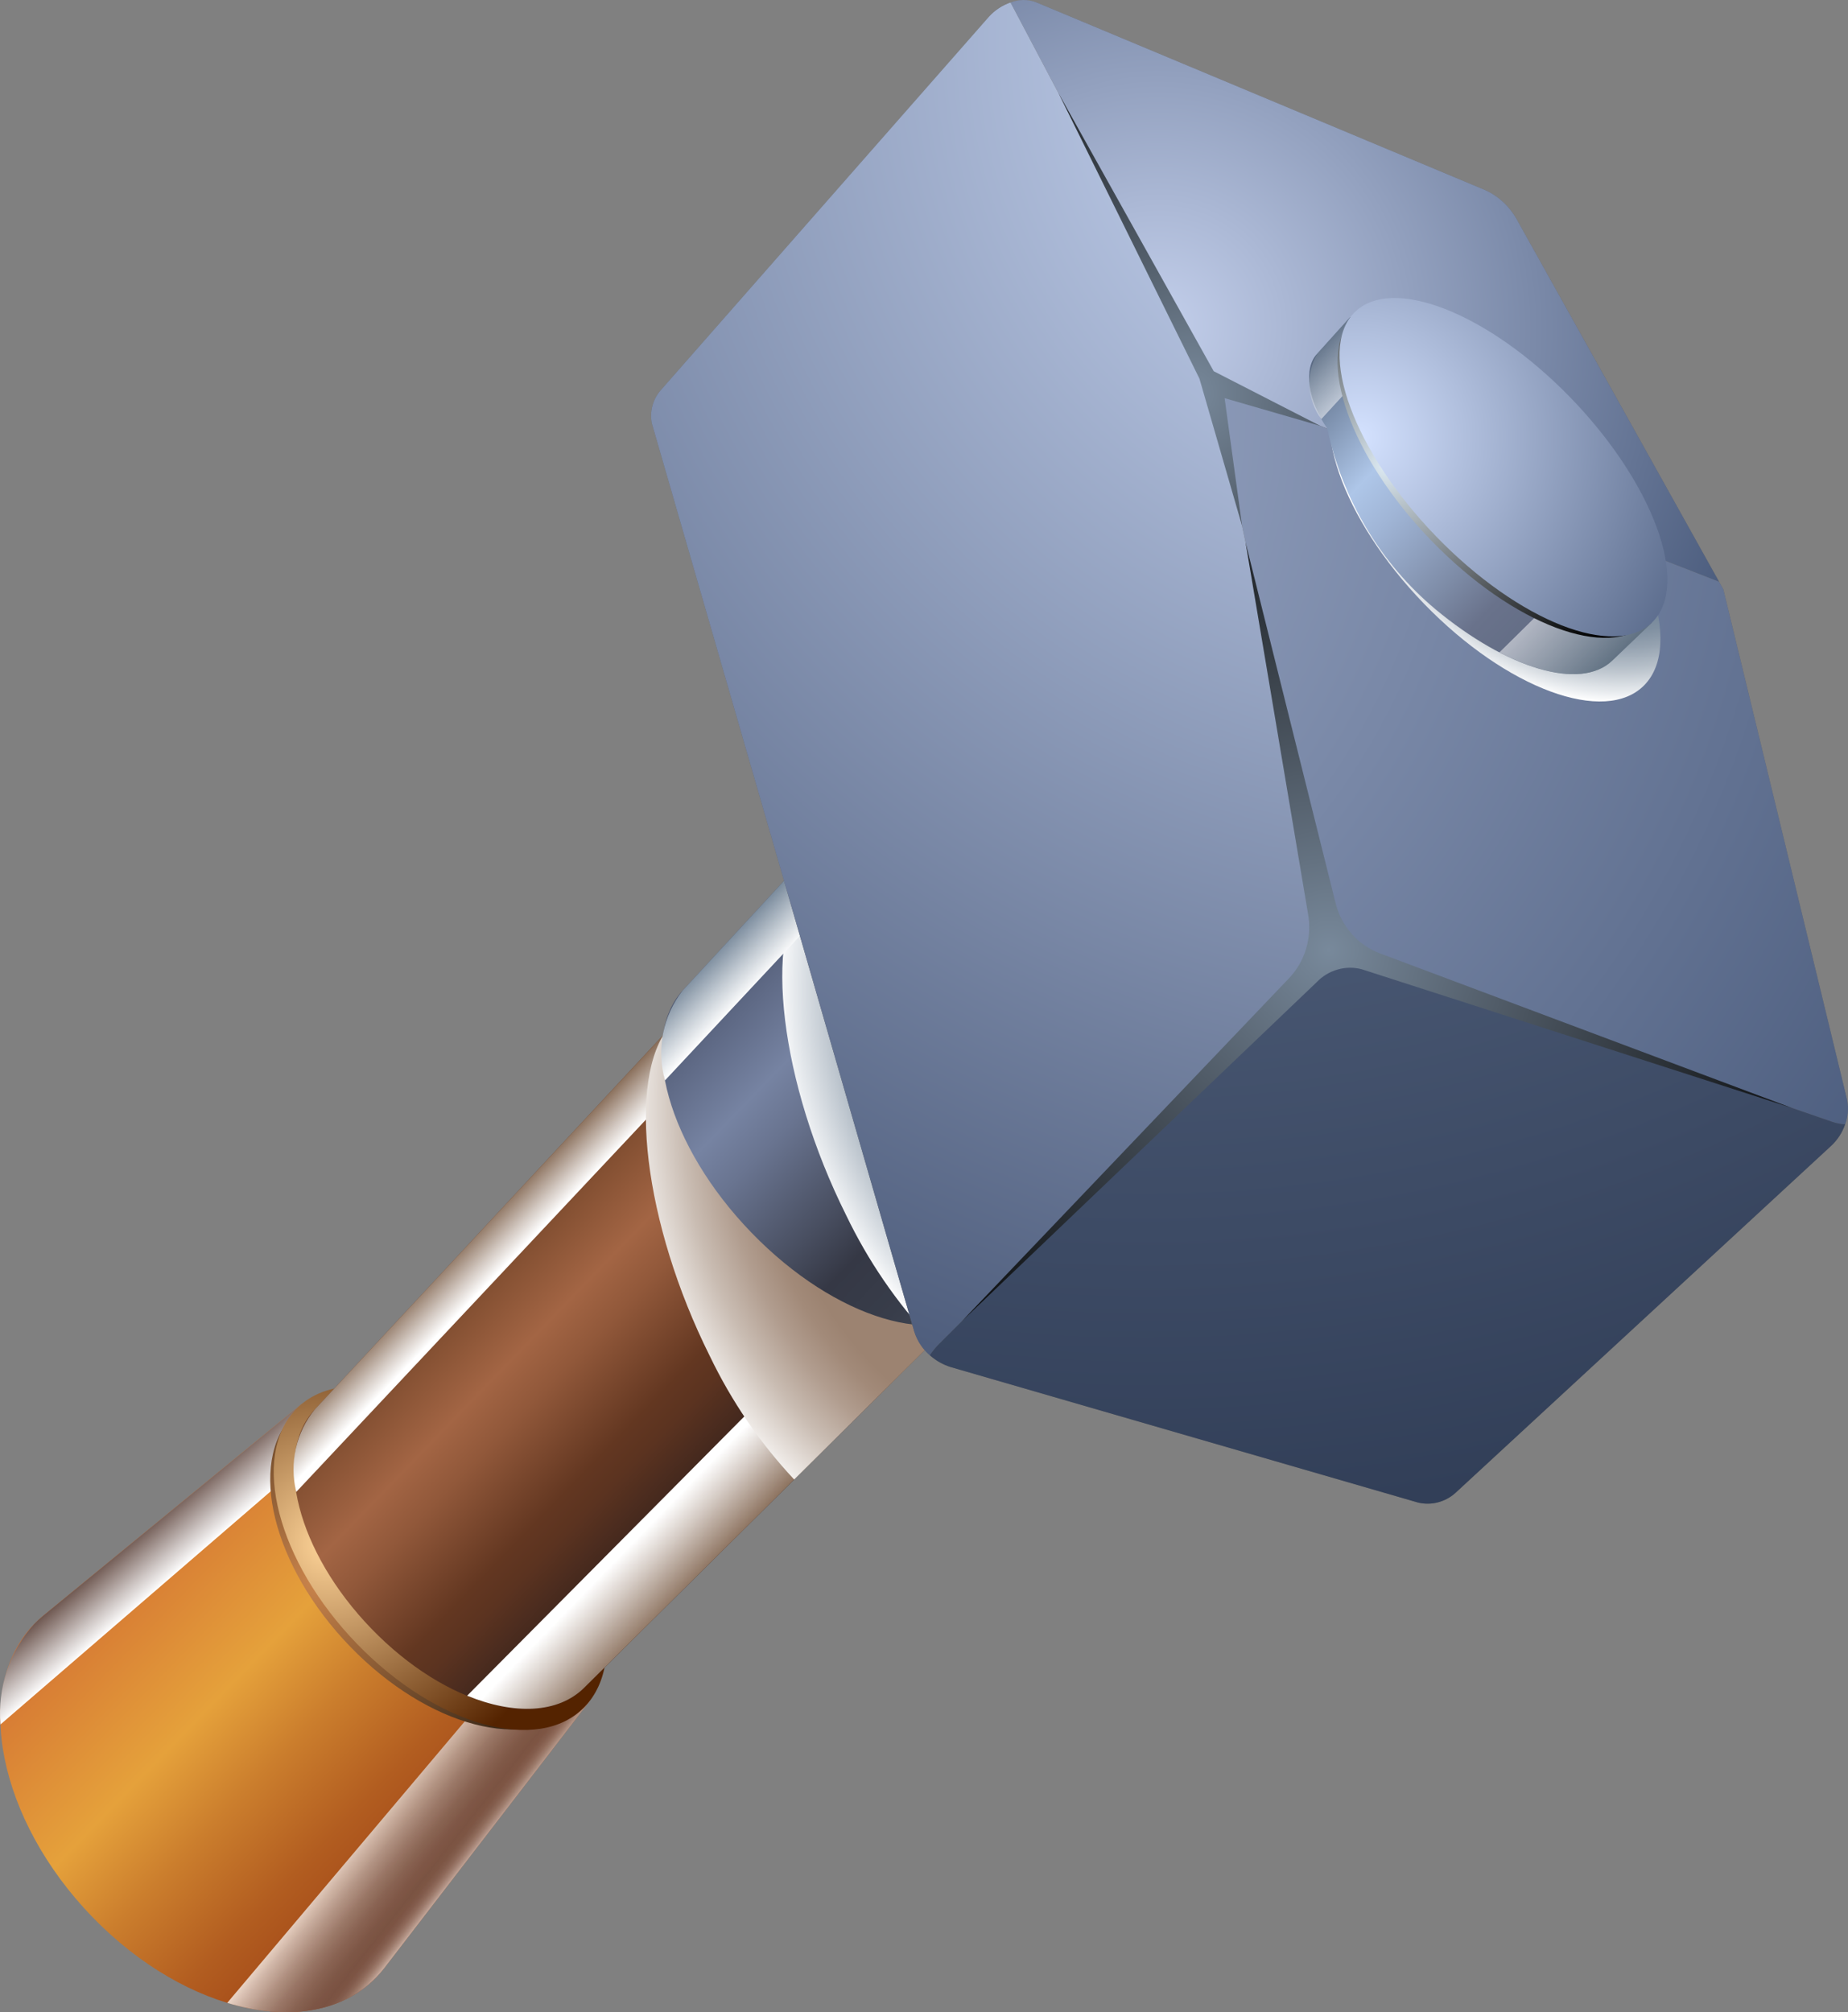
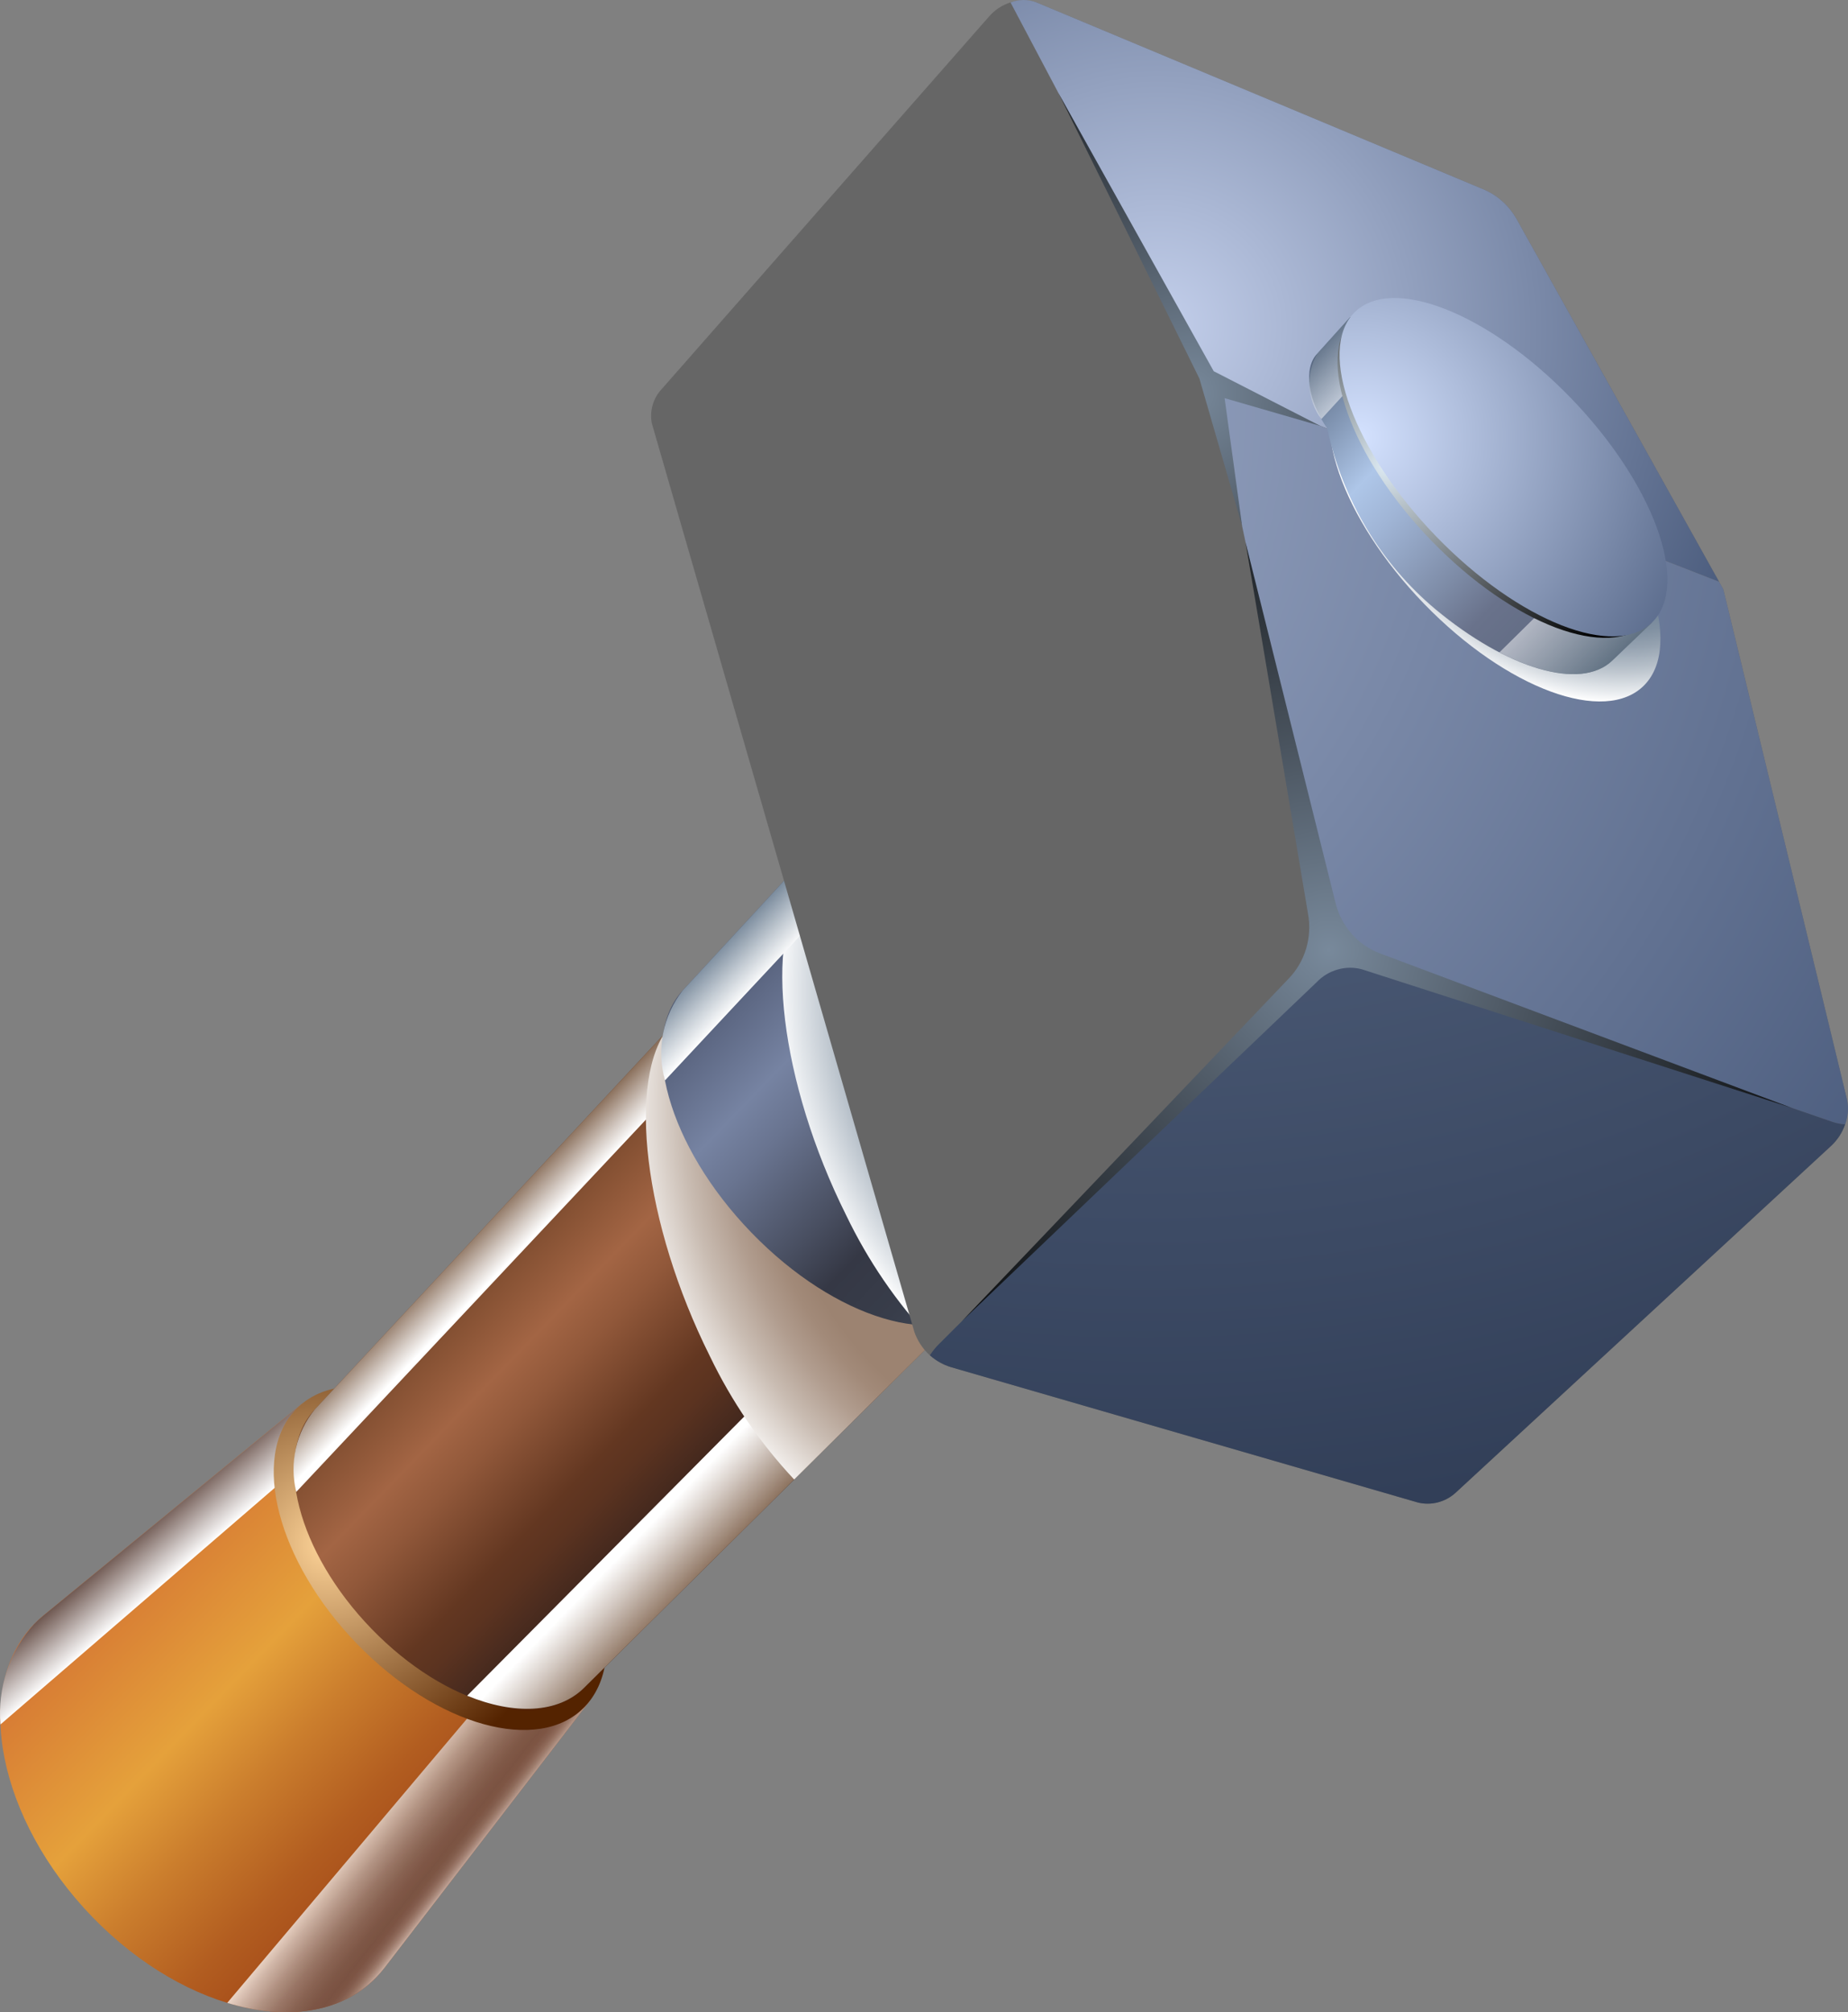
<svg xmlns="http://www.w3.org/2000/svg" width="45" height="49" viewBox="0 0 45 49" fill="none">
  <rect x="0" y="0" width="45" height="49" fill="#808080" stroke="none" />
  <path fill-rule="evenodd" clip-rule="evenodd" d="M7.351 34.185L14.361 41.42L9.363 47.919C9.301 47.999 9.235 48.076 9.165 48.149C7.647 49.715 4.552 49.059 2.251 46.684C-0.049 44.309 -0.685 41.115 0.833 39.549C0.903 39.476 0.977 39.408 1.055 39.344L7.351 34.185Z" fill="url(#paint0_linear_2125_1435)" />
  <g style="mix-blend-mode:multiply">
    <path fill-rule="evenodd" clip-rule="evenodd" d="M0.011 41.994C2.717 39.659 5.424 37.324 8.13 34.989L7.351 34.185L1.055 39.344C0.977 39.408 0.903 39.476 0.832 39.549C0.537 39.874 0.312 40.26 0.17 40.681C0.029 41.102 -0.026 41.55 0.011 41.994Z" fill="url(#paint1_linear_2125_1435)" />
  </g>
  <g style="mix-blend-mode:multiply" opacity="0.75">
    <path fill-rule="evenodd" clip-rule="evenodd" d="M12.959 39.973C10.483 42.907 8.008 45.84 5.533 48.774C6.961 49.207 8.312 49.029 9.164 48.149C9.235 48.076 9.301 47.999 9.363 47.919L14.361 41.42L12.959 39.973Z" fill="url(#paint2_linear_2125_1435)" />
  </g>
  <g style="mix-blend-mode:screen">
-     <path fill-rule="evenodd" clip-rule="evenodd" d="M12.6 35.902C14.492 37.855 15.115 40.379 13.991 41.538C12.868 42.698 10.423 42.055 8.531 40.102C6.639 38.149 6.015 35.625 7.139 34.465C8.262 33.306 10.707 33.949 12.6 35.902Z" fill="url(#paint3_radial_2125_1435)" />
-   </g>
+     </g>
  <path fill-rule="evenodd" clip-rule="evenodd" d="M12.745 35.852C14.685 37.855 15.351 40.414 14.233 41.569C13.114 42.723 10.635 42.036 8.695 40.033C6.755 38.031 6.089 35.472 7.208 34.318C8.326 33.163 10.806 33.85 12.745 35.852Z" fill="url(#paint4_radial_2125_1435)" />
  <path fill-rule="evenodd" clip-rule="evenodd" d="M14.223 41.102C13.157 42.159 10.861 41.538 9.049 39.667C7.237 37.797 6.636 35.428 7.66 34.328L17.222 24.055L24.175 31.232L14.223 41.102Z" fill="url(#paint5_linear_2125_1435)" />
  <path style="mix-blend-mode:multiply" fill-rule="evenodd" clip-rule="evenodd" d="M7.213 36.332C10.807 32.505 14.402 28.678 17.997 24.85L17.224 24.053L7.662 34.326C7.439 34.6 7.282 34.925 7.204 35.273C7.126 35.622 7.129 35.985 7.213 36.332Z" fill="url(#paint6_linear_2125_1435)" />
  <path style="mix-blend-mode:multiply" fill-rule="evenodd" clip-rule="evenodd" d="M22.787 29.795C18.983 33.628 15.179 37.461 11.375 41.294C12.519 41.763 13.588 41.729 14.223 41.102L24.178 31.23L22.787 29.795Z" fill="url(#paint7_linear_2125_1435)" />
  <path style="mix-blend-mode:multiply" fill-rule="evenodd" clip-rule="evenodd" d="M19.339 36.029L23.545 31.857L16.619 24.708C16.549 24.753 16.482 24.804 16.422 24.862L16.302 24.992C15.253 26.259 15.676 29.799 17.283 33.02C17.814 34.126 18.507 35.141 19.339 36.029Z" fill="url(#paint8_radial_2125_1435)" />
  <path fill-rule="evenodd" clip-rule="evenodd" d="M24.023 31.754C22.88 32.878 20.346 32.13 18.303 30.022C16.261 27.914 15.537 25.298 16.625 24.119L19.768 20.716L27.32 28.511L24.023 31.754Z" fill="url(#paint9_linear_2125_1435)" />
  <path style="mix-blend-mode:multiply" fill-rule="evenodd" clip-rule="evenodd" d="M22.66 32.601L26.867 28.429L19.941 21.28C19.87 21.325 19.804 21.376 19.743 21.434L19.623 21.564C18.574 22.831 18.998 26.371 20.604 29.592C21.135 30.698 21.828 31.713 22.66 32.601Z" fill="url(#paint10_radial_2125_1435)" />
  <path style="mix-blend-mode:multiply" fill-rule="evenodd" clip-rule="evenodd" d="M16.192 26.311C17.664 24.735 19.136 23.159 20.607 21.582L19.768 20.716L16.625 24.119C16.387 24.421 16.224 24.778 16.148 25.16C16.073 25.542 16.088 25.937 16.192 26.311Z" fill="url(#paint11_linear_2125_1435)" />
  <path fill-rule="evenodd" clip-rule="evenodd" d="M25.226 0.053C25.022 -0.005 24.807 -0.002 24.604 0.06C24.402 0.123 24.22 0.243 24.081 0.406L16.107 9.482C16.006 9.591 15.932 9.723 15.891 9.867C15.85 10.011 15.844 10.163 15.873 10.311L22.267 32.44C22.34 32.645 22.459 32.83 22.614 32.978C22.77 33.127 22.957 33.235 23.161 33.294L34.529 36.589C34.688 36.628 34.853 36.627 35.011 36.586C35.17 36.545 35.317 36.467 35.44 36.356L44.597 27.897C44.747 27.759 44.86 27.585 44.927 27.389C44.993 27.194 45.011 26.984 44.977 26.78L41.964 14.352L36.932 5.337C36.753 5.017 36.477 4.765 36.147 4.621L25.226 0.053Z" fill="#666666" />
  <path fill-rule="evenodd" clip-rule="evenodd" d="M29.516 9.341L41.86 14.167L36.932 5.337C36.753 5.017 36.477 4.765 36.147 4.621L25.226 0.053C25.025 -0.02 24.806 -0.017 24.607 0.06L29.516 9.341Z" fill="url(#paint12_radial_2125_1435)" />
  <path fill-rule="evenodd" clip-rule="evenodd" d="M41.86 14.167L29.516 9.341L32.461 23.328C32.651 23.269 32.854 23.269 33.044 23.329L44.591 27.311C44.7 27.351 44.814 27.374 44.93 27.381C45.003 27.19 45.019 26.981 44.977 26.78L41.964 14.352L41.86 14.167Z" fill="url(#paint13_radial_2125_1435)" />
-   <path fill-rule="evenodd" clip-rule="evenodd" d="M32.461 23.328L29.516 9.341L24.607 0.06C24.407 0.128 24.225 0.247 24.081 0.407L16.107 9.482C16.006 9.591 15.932 9.723 15.891 9.867C15.85 10.011 15.844 10.164 15.873 10.311L22.267 32.44C22.337 32.661 22.468 32.857 22.643 33.004C22.712 32.897 22.793 32.799 22.884 32.711L32.062 23.558C32.175 23.449 32.312 23.37 32.461 23.328Z" fill="url(#paint14_radial_2125_1435)" />
  <path fill-rule="evenodd" clip-rule="evenodd" d="M32.062 23.558L22.884 32.711C22.793 32.799 22.712 32.897 22.643 33.004C22.794 33.137 22.971 33.236 23.161 33.294L34.529 36.59C34.688 36.628 34.853 36.627 35.012 36.586C35.17 36.545 35.317 36.467 35.44 36.356L44.597 27.897C44.746 27.755 44.861 27.578 44.93 27.38C44.814 27.374 44.7 27.351 44.591 27.31L33.044 23.329C32.854 23.269 32.651 23.269 32.461 23.328C32.312 23.37 32.175 23.449 32.062 23.558Z" fill="url(#paint15_radial_2125_1435)" />
  <path style="mix-blend-mode:multiply" fill-rule="evenodd" clip-rule="evenodd" d="M38.129 11.143C40.139 13.218 40.996 15.697 40.044 16.681C39.091 17.664 36.689 16.779 34.678 14.704C32.668 12.629 31.811 10.15 32.763 9.166C33.716 8.183 36.118 9.068 38.129 11.143Z" fill="url(#paint16_radial_2125_1435)" />
  <path fill-rule="evenodd" clip-rule="evenodd" d="M40.222 15.163L32.878 7.722L32.076 8.612C31.732 8.967 31.851 9.764 32.321 10.437C32.691 12.169 33.62 13.72 34.955 14.837C36.688 16.277 38.483 16.833 39.262 16.084L40.222 15.163Z" fill="url(#paint17_linear_2125_1435)" />
  <path style="mix-blend-mode:multiply" opacity="0.5" fill-rule="evenodd" clip-rule="evenodd" d="M32.177 10.204C32.683 9.652 33.189 9.1 33.695 8.547L32.879 7.72L32.078 8.611C31.935 8.855 31.868 9.139 31.886 9.423C31.903 9.708 32.005 9.98 32.177 10.204Z" fill="url(#paint18_linear_2125_1435)" />
  <path style="mix-blend-mode:multiply" opacity="0.5" fill-rule="evenodd" clip-rule="evenodd" d="M38.755 13.673C38.008 14.411 37.26 15.149 36.513 15.886C37.679 16.492 38.718 16.606 39.262 16.085L40.224 15.162L38.755 13.673Z" fill="url(#paint19_linear_2125_1435)" />
  <path style="mix-blend-mode:screen" fill-rule="evenodd" clip-rule="evenodd" d="M38.198 9.723C40.18 11.768 41.039 14.198 40.117 15.15C39.194 16.102 36.84 15.215 34.859 13.17C32.877 11.125 32.018 8.695 32.941 7.743C33.863 6.791 36.217 7.678 38.198 9.723Z" fill="url(#paint20_radial_2125_1435)" />
  <path fill-rule="evenodd" clip-rule="evenodd" d="M38.247 9.688C40.257 11.764 41.154 14.202 40.251 15.135C39.347 16.067 36.985 15.141 34.974 13.066C32.964 10.991 32.067 8.553 32.971 7.62C33.874 6.688 36.236 7.613 38.247 9.688Z" fill="url(#paint21_radial_2125_1435)" />
  <path style="mix-blend-mode:screen" fill-rule="evenodd" clip-rule="evenodd" d="M30.329 13.203L31.85 22.245C31.903 22.53 31.887 22.825 31.805 23.102C31.722 23.38 31.574 23.632 31.374 23.837L23.422 32.174L32.062 23.918C32.202 23.771 32.378 23.665 32.571 23.61C32.764 23.554 32.968 23.552 33.162 23.604L43.629 26.979L33.615 23.221C33.344 23.122 33.101 22.956 32.909 22.735C32.717 22.515 32.581 22.248 32.514 21.959L30.329 13.203Z" fill="url(#paint22_radial_2125_1435)" />
  <path style="mix-blend-mode:screen" fill-rule="evenodd" clip-rule="evenodd" d="M25.776 2.27L29.555 9.04L32.148 10.37L29.82 9.696L30.246 12.808L29.207 9.22L25.776 2.27Z" fill="url(#paint23_radial_2125_1435)" />
  <defs>
    <linearGradient id="paint0_linear_2125_1435" x1="2.388" y1="37.945" x2="10.983" y2="46.273" gradientUnits="userSpaceOnUse">
      <stop stop-color="#D37132" />
      <stop offset="0.373" stop-color="#E5A13B" />
      <stop offset="0.544" stop-color="#CB7E2D" />
      <stop offset="0.734" stop-color="#B25D20" />
      <stop offset="0.893" stop-color="#A34918" />
      <stop offset="1" stop-color="#9E4215" />
    </linearGradient>
    <linearGradient id="paint1_linear_2125_1435" x1="3.231" y1="37.459" x2="4.109" y2="38.473" gradientUnits="userSpaceOnUse">
      <stop stop-color="#6E5750" />
      <stop offset="0.64" stop-color="#CDC5C3" />
      <stop offset="1" stop-color="white" />
    </linearGradient>
    <linearGradient id="paint2_linear_2125_1435" x1="9.089" y1="44.243" x2="11.044" y2="45.777" gradientUnits="userSpaceOnUse">
      <stop stop-color="white" />
      <stop offset="0.12" stop-color="#DCD6D4" />
      <stop offset="0.272" stop-color="#B5A9A5" />
      <stop offset="0.416" stop-color="#968580" />
      <stop offset="0.55" stop-color="#806C66" />
      <stop offset="0.67" stop-color="#735C56" />
      <stop offset="0.762" stop-color="#6E5750" />
      <stop offset="0.811" stop-color="#715A53" />
      <stop offset="0.853" stop-color="#79645E" />
      <stop offset="0.892" stop-color="#88756F" />
      <stop offset="0.929" stop-color="#9C8D88" />
      <stop offset="0.965" stop-color="#B6ABA8" />
      <stop offset="1" stop-color="#D6D0CE" />
    </linearGradient>
    <radialGradient id="paint3_radial_2125_1435" cx="0" cy="0" r="1" gradientUnits="userSpaceOnUse" gradientTransform="translate(7.672 38.494) rotate(45.907) scale(8.165 8.161)">
      <stop stop-color="#CA844B" />
      <stop offset="1" stop-color="#010404" />
    </radialGradient>
    <radialGradient id="paint4_radial_2125_1435" cx="0" cy="0" r="1" gradientUnits="userSpaceOnUse" gradientTransform="translate(8.001 37.622) rotate(45.907) scale(8.027 8.023)">
      <stop stop-color="#FFD599" />
      <stop offset="0.743" stop-color="#542300" />
    </radialGradient>
    <linearGradient id="paint5_linear_2125_1435" x1="11.397" y1="30.068" x2="18.571" y2="37.018" gradientUnits="userSpaceOnUse">
      <stop stop-color="#6B3F24" />
      <stop offset="0.288" stop-color="#A36544" />
      <stop offset="0.397" stop-color="#91583A" />
      <stop offset="0.608" stop-color="#633721" />
      <stop offset="0.678" stop-color="#5B3320" />
      <stop offset="0.786" stop-color="#45291E" />
      <stop offset="0.787" stop-color="#45291E" />
      <stop offset="0.939" stop-color="#412519" />
      <stop offset="1" stop-color="#3D2215" />
    </linearGradient>
    <linearGradient id="paint6_linear_2125_1435" x1="11.747" y1="29.707" x2="12.72" y2="30.65" gradientUnits="userSpaceOnUse">
      <stop stop-color="#846853" />
      <stop offset="0.546" stop-color="#D4CAC3" />
      <stop offset="0.862" stop-color="white" />
    </linearGradient>
    <linearGradient id="paint7_linear_2125_1435" x1="17.013" y1="35.476" x2="18.588" y2="37.001" gradientUnits="userSpaceOnUse">
      <stop offset="0.138" stop-color="white" />
      <stop offset="0.454" stop-color="#D4CAC3" />
      <stop offset="1" stop-color="#846853" />
    </linearGradient>
    <radialGradient id="paint8_radial_2125_1435" cx="0" cy="0" r="1" gradientUnits="userSpaceOnUse" gradientTransform="translate(27.639 27.025) rotate(45.907) scale(12.574 12.568)">
      <stop offset="0.707" stop-color="#9C8371" />
      <stop offset="0.745" stop-color="#A28A79" />
      <stop offset="0.804" stop-color="#B19D8F" />
      <stop offset="0.876" stop-color="#C9BCB2" />
      <stop offset="0.958" stop-color="#ECE7E3" />
      <stop offset="1" stop-color="white" />
    </radialGradient>
    <linearGradient id="paint9_linear_2125_1435" x1="17.148" y1="23.421" x2="24.939" y2="30.97" gradientUnits="userSpaceOnUse">
      <stop stop-color="#49526B" />
      <stop offset="0.288" stop-color="#7683A2" />
      <stop offset="0.392" stop-color="#697490" />
      <stop offset="0.599" stop-color="#484E60" />
      <stop offset="0.707" stop-color="#353845" />
      <stop offset="0.85" stop-color="#383D4A" />
      <stop offset="1" stop-color="#404957" />
    </linearGradient>
    <radialGradient id="paint10_radial_2125_1435" cx="0" cy="0" r="1" gradientUnits="userSpaceOnUse" gradientTransform="translate(30.187 24.149) rotate(45.907) scale(11.289 11.284)">
      <stop offset="0.707" stop-color="#78899B" />
      <stop offset="0.747" stop-color="#8090A1" />
      <stop offset="0.807" stop-color="#96A3B1" />
      <stop offset="0.882" stop-color="#B9C2CB" />
      <stop offset="0.967" stop-color="#EAEDF0" />
      <stop offset="1" stop-color="white" />
    </radialGradient>
    <linearGradient id="paint11_linear_2125_1435" x1="17.519" y1="23.038" x2="18.471" y2="23.961" gradientUnits="userSpaceOnUse">
      <stop stop-color="#78899B" />
      <stop offset="0.539" stop-color="#C3CBD3" />
      <stop offset="1" stop-color="white" />
    </linearGradient>
    <radialGradient id="paint12_radial_2125_1435" cx="0" cy="0" r="1" gradientUnits="userSpaceOnUse" gradientTransform="translate(28.265 7.948) rotate(45.907) scale(15.063 15.055)">
      <stop stop-color="#C3CFEB" />
      <stop offset="1" stop-color="#4B5C7D" />
    </radialGradient>
    <radialGradient id="paint13_radial_2125_1435" cx="0" cy="0" r="1" gradientUnits="userSpaceOnUse" gradientTransform="translate(19.408 9.874) rotate(45.907) scale(32.193 32.176)">
      <stop stop-color="#A7B4D1" />
      <stop offset="1" stop-color="#4B5C7D" />
    </radialGradient>
    <radialGradient id="paint14_radial_2125_1435" cx="0" cy="0" r="1" gradientUnits="userSpaceOnUse" gradientTransform="translate(35.854 0.769) rotate(45.907) scale(37.39 37.371)">
      <stop stop-color="#D4E2FF" />
      <stop offset="1" stop-color="#455473" />
    </radialGradient>
    <radialGradient id="paint15_radial_2125_1435" cx="0" cy="0" r="1" gradientUnits="userSpaceOnUse" gradientTransform="translate(27.517 -3.522) rotate(45.907) scale(41.187 41.166)">
      <stop stop-color="#7284A3" />
      <stop offset="1" stop-color="#313E57" />
    </radialGradient>
    <radialGradient id="paint16_radial_2125_1435" cx="0" cy="0" r="1" gradientUnits="userSpaceOnUse" gradientTransform="translate(39.475 10.245) rotate(45.907) scale(6.861 6.857)">
      <stop offset="0.707" stop-color="#78899B" />
      <stop offset="0.747" stop-color="#8090A1" />
      <stop offset="0.807" stop-color="#96A3B1" />
      <stop offset="0.882" stop-color="#B9C2CB" />
      <stop offset="0.967" stop-color="#EAEDF0" />
      <stop offset="1" stop-color="white" />
    </radialGradient>
    <linearGradient id="paint17_linear_2125_1435" x1="31.695" y1="8.944" x2="39.202" y2="16.217" gradientUnits="userSpaceOnUse">
      <stop stop-color="#55657E" />
      <stop offset="0.288" stop-color="#AEC6E8" />
      <stop offset="0.392" stop-color="#A0B5D6" />
      <stop offset="0.599" stop-color="#7D8BA6" />
      <stop offset="0.707" stop-color="#69728B" />
      <stop offset="0.806" stop-color="#646E86" />
      <stop offset="0.931" stop-color="#556376" />
      <stop offset="1" stop-color="#4A5A6A" />
    </linearGradient>
    <linearGradient id="paint18_linear_2125_1435" x1="32.106" y1="8.52" x2="32.985" y2="9.371" gradientUnits="userSpaceOnUse">
      <stop stop-color="#78899B" />
      <stop offset="0.539" stop-color="#C3CBD3" />
      <stop offset="1" stop-color="white" />
    </linearGradient>
    <linearGradient id="paint19_linear_2125_1435" x1="37.616" y1="14.748" x2="39.169" y2="16.252" gradientUnits="userSpaceOnUse">
      <stop stop-color="white" />
      <stop offset="0.461" stop-color="#C3CBD3" />
      <stop offset="1" stop-color="#78899B" />
    </linearGradient>
    <radialGradient id="paint20_radial_2125_1435" cx="0" cy="0" r="1" gradientUnits="userSpaceOnUse" gradientTransform="translate(33.715 11.366) rotate(45.907) scale(6.637 6.634)">
      <stop stop-color="#DCE9F2" />
      <stop offset="0.138" stop-color="#BBC6CD" />
      <stop offset="0.566" stop-color="#575C60" />
      <stop offset="0.862" stop-color="#181A1B" />
      <stop offset="1" />
    </radialGradient>
    <radialGradient id="paint21_radial_2125_1435" cx="0" cy="0" r="1" gradientUnits="userSpaceOnUse" gradientTransform="translate(33.104 10.662) rotate(45.907) scale(9.839 9.834)">
      <stop stop-color="#D4E2FF" />
      <stop offset="1" stop-color="#4B5C7D" />
    </radialGradient>
    <radialGradient id="paint22_radial_2125_1435" cx="0" cy="0" r="1" gradientUnits="userSpaceOnUse" gradientTransform="translate(32.364 23.138) rotate(45.907) scale(14.145 14.138)">
      <stop stop-color="#78899B" />
      <stop offset="0.357" stop-color="#4A545F" />
      <stop offset="0.795" stop-color="#15181B" />
      <stop offset="1" />
    </radialGradient>
    <radialGradient id="paint23_radial_2125_1435" cx="0" cy="0" r="1" gradientUnits="userSpaceOnUse" gradientTransform="translate(28.963 9.564) rotate(45.907) scale(11.691 11.685)">
      <stop stop-color="#78899B" />
      <stop offset="0.357" stop-color="#4A545F" />
      <stop offset="0.795" stop-color="#15181B" />
      <stop offset="1" />
    </radialGradient>
  </defs>
</svg>